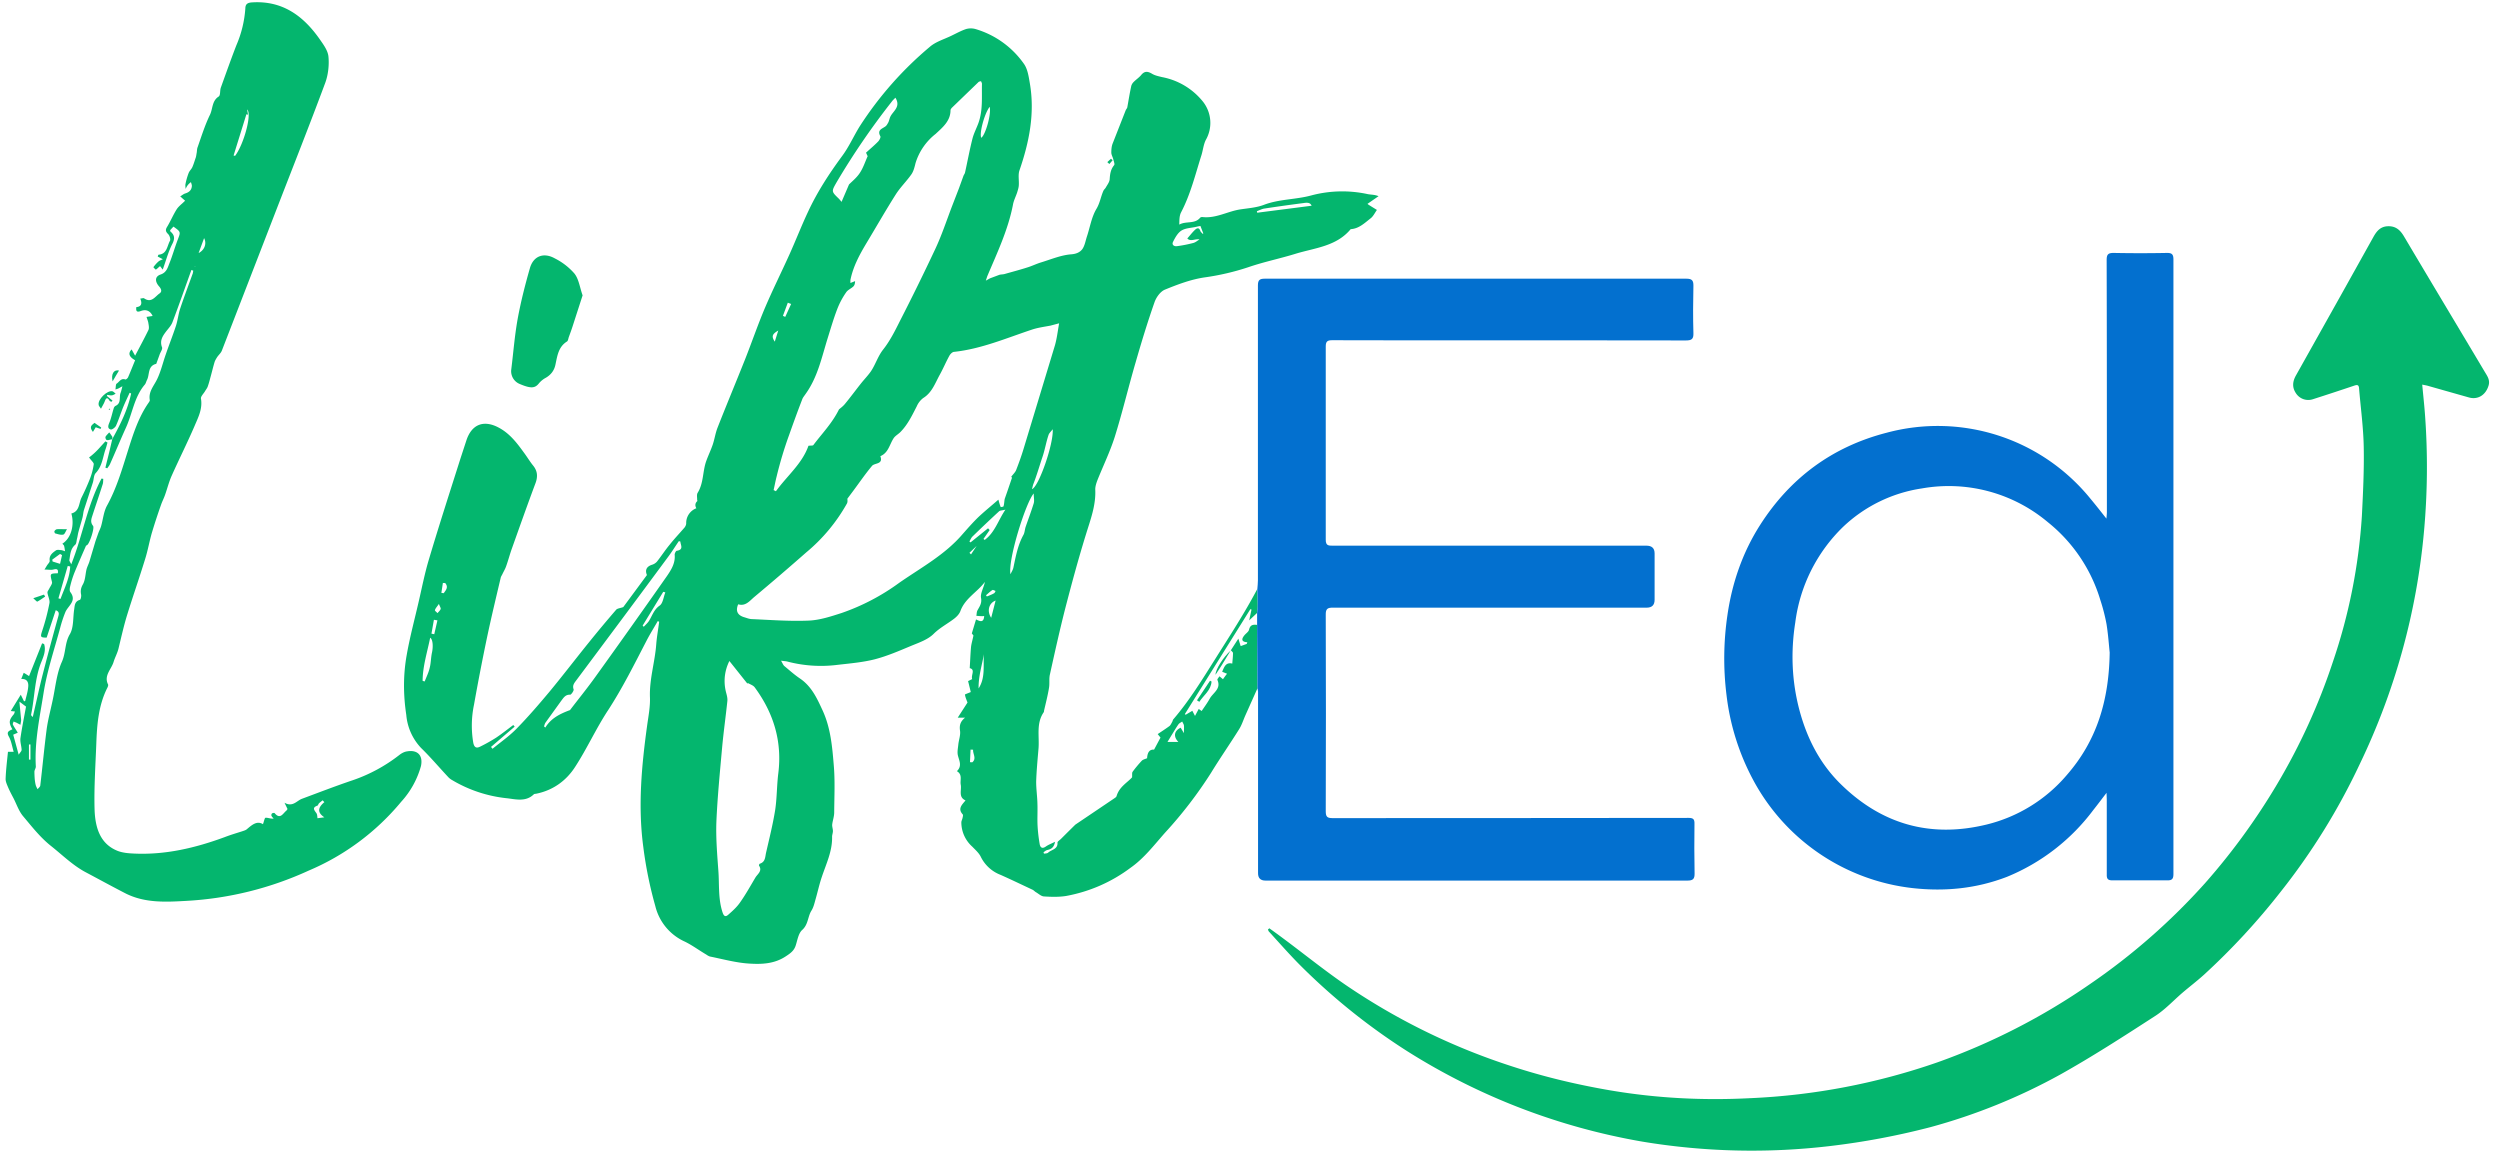
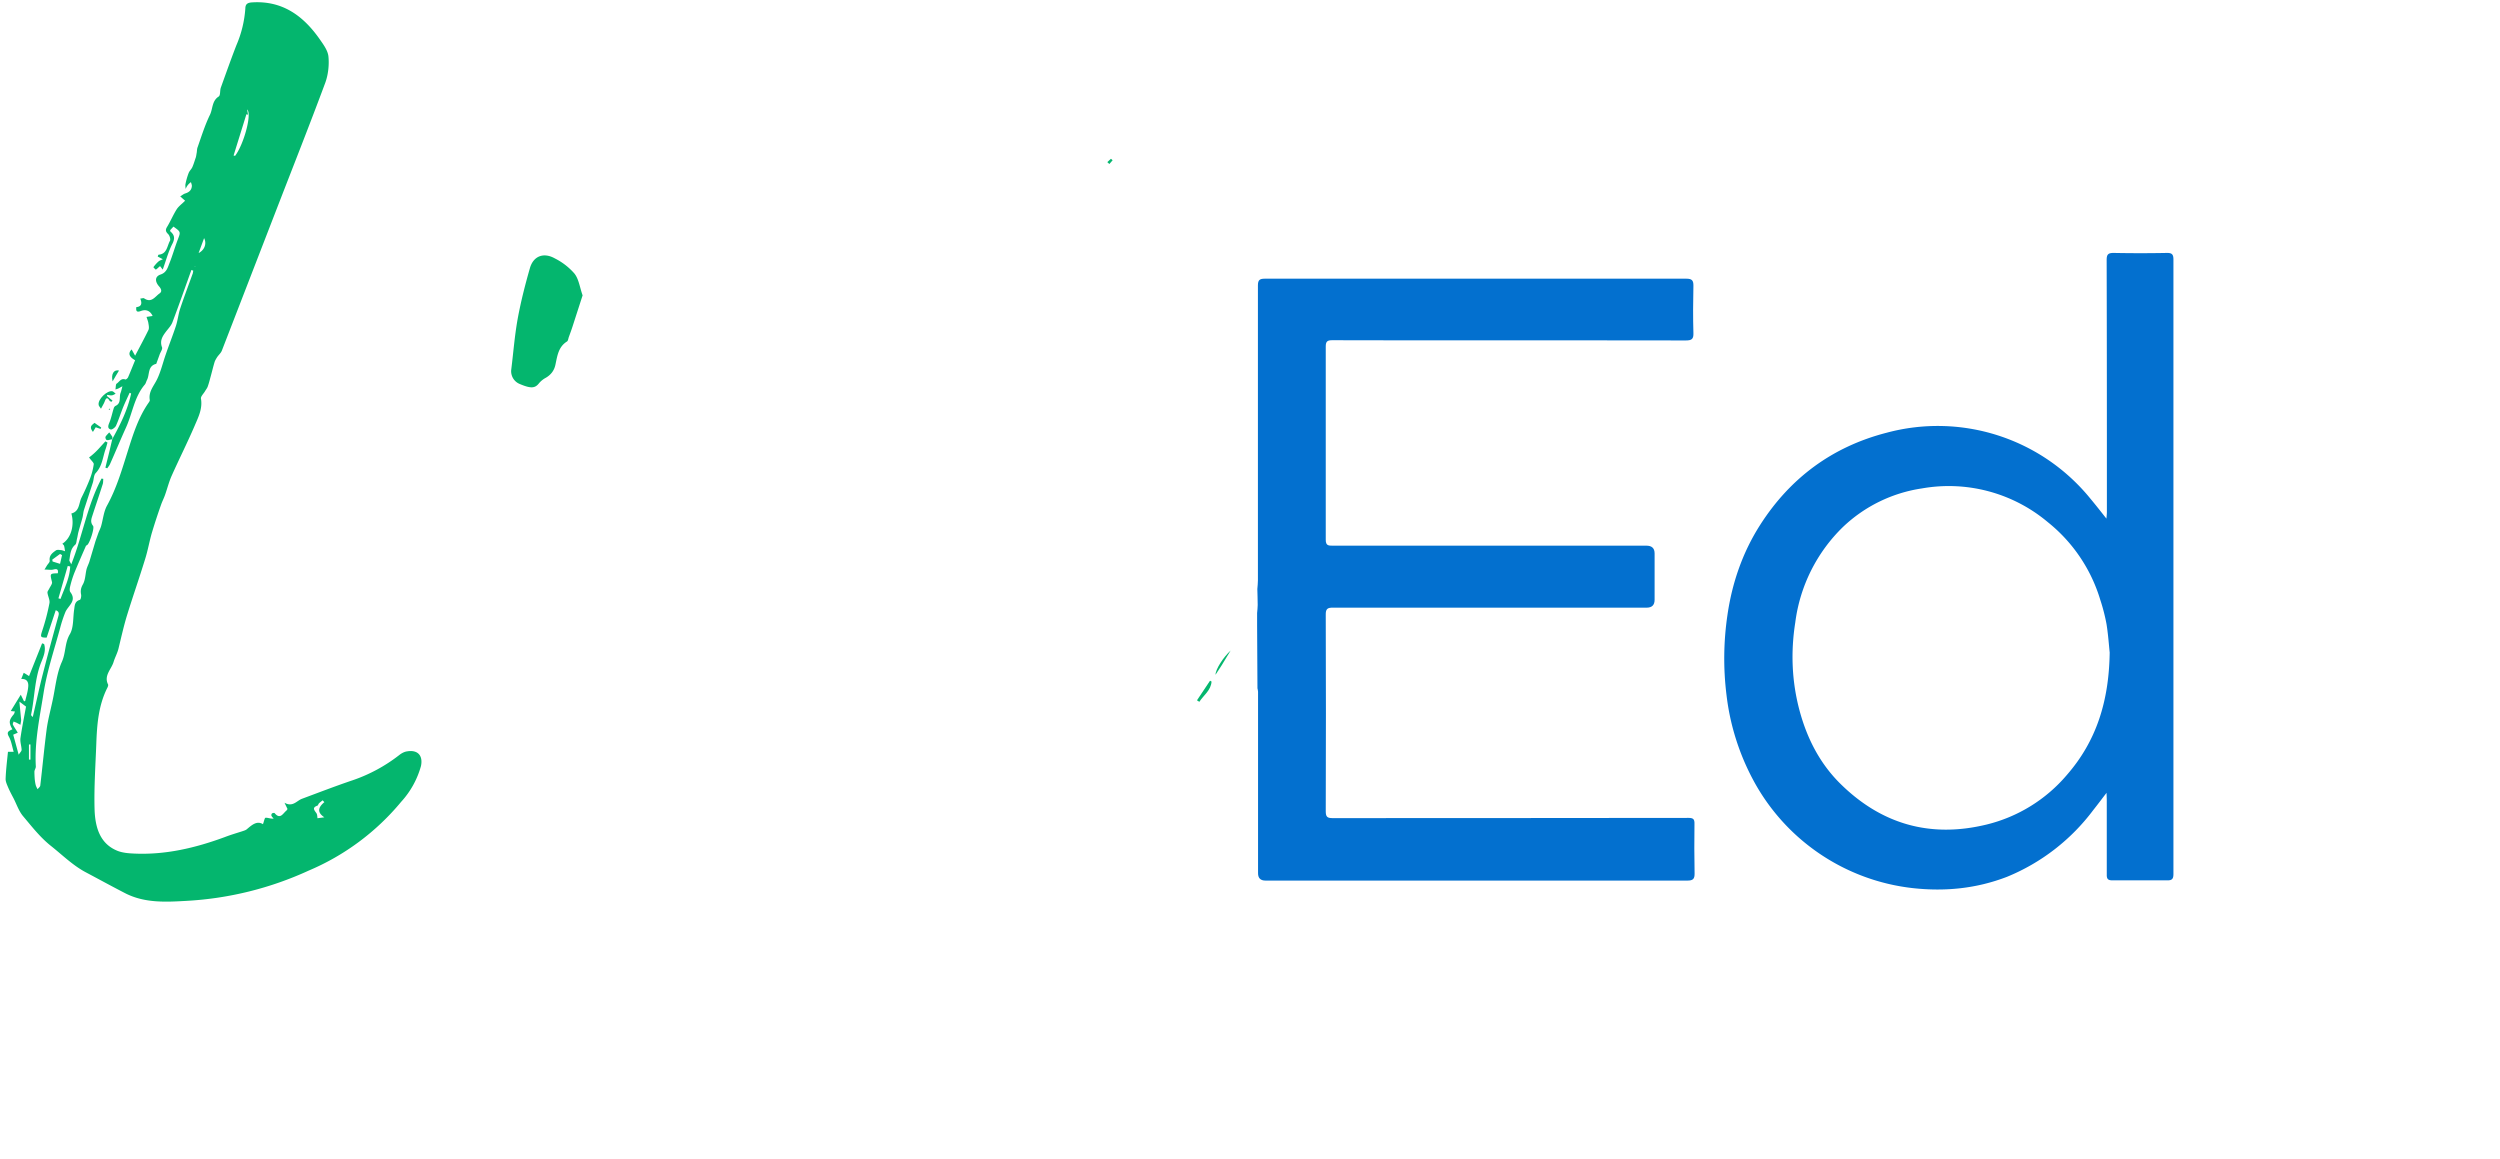
<svg xmlns="http://www.w3.org/2000/svg" height="140" width="302">
  <g fill="none">
-     <path d="m8.1 63.918c-.183.281-.282.633-.465.661-.295.07-.633-.056-.957-.14-.056 0-.14-.212-.098-.282.056-.099.183-.211.295-.225.338-.029.676 0 1.225 0zm-4.083 8.347 1.296-.436.14.24c-.323.21-.62.436-.943.605-.056.028-.267-.211-.493-.409zm147.884 10.882-1.478 3.309c-.24.549-.422 1.14-.746 1.647-1.098 1.76-2.295 3.477-3.379 5.25a51.369 51.369 0 0 1 -5.546 7.222c-1.323 1.492-2.534 3.097-4.181 4.252a18.498 18.498 0 0 1 -7.785 3.406c-.873.141-1.788.113-2.675.057-.338-.014-.661-.338-.985-.521-.14-.085-.24-.211-.38-.282-1.295-.605-2.576-1.224-3.872-1.802a4.406 4.406 0 0 1 -2.393-2.182c-.225-.464-.661-.844-1.041-1.238a3.942 3.942 0 0 1 -1.31-2.914c0-.17.099-.338.141-.521.028-.141.099-.366.028-.45-.633-.69-.098-1.155.338-1.69-.9-.394-.45-1.239-.577-1.886-.113-.564.253-1.211-.465-1.648.648-.633.282-1.238.127-1.872-.113-.422 0-.887.042-1.337.057-.563.282-1.126.211-1.661-.112-.704.07-1.155.606-1.591h-.887l1.182-1.83c-.14-.366-.267-.662-.31-.957 0-.043.353-.155.705-.31l-.324-1.323.493-.24c-.17-.464.422-1.154-.296-1.323.056-.901.084-1.717.155-2.534.042-.422.183-.845.295-1.408l-.197-.253.507-1.69c.422.198.93.48.986-.408-.141 0-.212.029-.296.014-.225 0-.422-.028-.648-.042.043-.211.028-.464.127-.647.253-.479.563-.845.436-1.52-.098-.564.338-1.24.465-1.93-.915 1.24-2.393 1.971-2.956 3.52-.127.352-.437.676-.746.915-.803.62-1.718 1.084-2.478 1.83-.704.704-1.746 1.056-2.703 1.45-1.45.605-2.9 1.239-4.42 1.633-1.436.366-2.942.493-4.42.662a15.978 15.978 0 0 1 -6.054-.366c-.225-.07-.45-.07-.845-.127.184.324.254.52.395.648.633.52 1.238 1.07 1.914 1.52 1.394.957 2.041 2.393 2.717 3.857.957 2.084 1.155 4.336 1.338 6.56.168 1.9.07 3.83.056 5.744 0 .493-.183.971-.24 1.45-.028.267.085.535.085.802 0 .24-.113.493-.099.732.029 1.718-.718 3.238-1.238 4.8-.31.902-.507 1.845-.775 2.76-.126.464-.239.943-.492 1.337-.45.732-.366 1.661-1.112 2.323-.451.408-.564 1.21-.775 1.858-.197.634-.62.943-1.182 1.31-1.408.943-2.957.985-4.477.886-1.548-.098-3.083-.52-4.603-.83-.211-.028-.394-.155-.563-.268-.915-.535-1.76-1.182-2.717-1.619a6.349 6.349 0 0 1 -3.421-4.223 48.708 48.708 0 0 1 -1.45-7.123c-.662-4.927-.211-9.826.464-14.711.155-1.126.38-2.252.338-3.379-.084-2.196.606-4.28.76-6.433.07-.9.24-1.802.352-2.703l-.168-.084c-.45.788-.93 1.548-1.352 2.365-1.478 2.843-2.9 5.715-4.66 8.418-1.435 2.182-2.52 4.59-3.941 6.785-1.07 1.69-2.66 2.858-4.688 3.28-.113.029-.267.014-.338.085-.985.957-2.238.577-3.308.464a16.19 16.19 0 0 1 -6.546-2.182 1.97 1.97 0 0 1 -.437-.323c-1.112-1.183-2.153-2.422-3.308-3.548a6.616 6.616 0 0 1 -1.802-4.012c-.366-2.421-.38-4.857.057-7.264.38-2.168.957-4.294 1.45-6.447.394-1.704.732-3.435 1.238-5.11 1.211-4.069 2.52-8.11 3.801-12.15l.718-2.195c.648-1.957 2.112-2.506 3.928-1.52 1.31.703 2.168 1.83 3.013 2.998.38.506.703 1.055 1.098 1.548.549.662.605 1.338.31 2.14-.986 2.632-1.915 5.265-2.858 7.911-.254.704-.437 1.422-.69 2.126-.113.338-.31.648-.465.986-.056.112-.14.239-.183.366-.563 2.393-1.14 4.786-1.647 7.18a272.165 272.165 0 0 0 -1.59 8.206 12.332 12.332 0 0 0 -.085 4.604c.127.605.408.661.816.464a20.469 20.469 0 0 0 1.957-1.098c.704-.478 1.38-1.013 2.055-1.52l.17.197-2.858 2.45.183.225c.957-.789 1.999-1.507 2.871-2.394 1.408-1.435 2.717-2.956 4.013-4.504 1.618-1.957 3.167-3.984 4.772-5.97a145.61 145.61 0 0 1 3.266-3.913c.14-.183.493-.197.873-.338l2.857-3.87c-.253-.606-.042-1.029.606-1.24.233-.068.442-.2.605-.38.52-.661.985-1.38 1.52-2.027.578-.732 1.225-1.408 1.83-2.112.099-.14.183-.323.183-.478a1.9 1.9 0 0 1 1.225-1.83c-.188-.338-.145-.63.127-.873.014-.028-.042-.113-.028-.169 0-.282-.07-.605.056-.817.746-1.196.591-2.632 1.056-3.885.24-.662.549-1.295.774-1.957.225-.675.324-1.407.591-2.07 1.084-2.758 2.225-5.49 3.323-8.248.816-2.07 1.534-4.167 2.393-6.195.929-2.182 1.985-4.293 2.956-6.447.774-1.717 1.45-3.463 2.252-5.166 1.113-2.394 2.534-4.576 4.097-6.701.845-1.127 1.408-2.436 2.154-3.632a42.655 42.655 0 0 1 8.446-9.573c.704-.62 1.718-.915 2.59-1.337.592-.282 1.169-.606 1.788-.817a2.112 2.112 0 0 1 1.155 0 10.91 10.91 0 0 1 5.828 4.181c.464.634.591 1.563.732 2.393.62 3.632-.085 7.11-1.267 10.53-.169.535-.028 1.183-.07 1.774-.015.282-.113.577-.198.859-.168.507-.422.985-.506 1.478-.592 3.055-1.915 5.828-3.111 8.658l-.17.52.507-.281 1.127-.422c.21-.057.422-.043.633-.099.93-.267 1.858-.507 2.773-.802.55-.17 1.056-.423 1.605-.592 1.21-.366 2.421-.887 3.66-.985.634-.042 1.056-.253 1.338-.605.31-.423.394-1 .563-1.52.38-1.127.563-2.38 1.168-3.38.423-.717.521-1.492.845-2.195.07-.141.211-.24.281-.38.183-.324.45-.662.465-1 .042-.62.113-1.168.535-1.69.113-.126-.056-.492-.113-.76-.07-.253-.225-.506-.225-.76 0-.352.028-.718.14-1.041l1.592-4.055c.056-.14.168-.24.197-.366.154-.844.281-1.66.464-2.506.028-.183.141-.394.282-.535.281-.295.647-.534.915-.844.422-.535.816-.479 1.337-.17.352.212.788.297 1.183.395a8.306 8.306 0 0 1 4.927 2.928 4.139 4.139 0 0 1 .38 4.66c-.282.563-.338 1.21-.521 1.816-.746 2.35-1.323 4.758-2.478 6.954-.21.422-.197.93-.21 1.464.816-.464 1.871-.028 2.533-.845a.384.384 0 0 1 .254-.07c1.647.197 3.068-.704 4.631-.929.943-.14 1.943-.211 2.816-.549 1.858-.704 3.857-.62 5.743-1.14a14.5 14.5 0 0 1 6.828-.141c.38.07.788.042 1.267.24l-1.338.928.141.113 1 .62c-.254.351-.437.774-.775 1.027-.718.563-1.407 1.239-2.393 1.295-1.717 2.07-4.28 2.253-6.602 2.956-1.9.592-3.857.986-5.744 1.633-1.727.576-3.504.99-5.307 1.24-1.633.239-3.238.844-4.786 1.477-.55.226-1.042.915-1.253 1.507-.845 2.407-1.591 4.856-2.295 7.306-.873 2.984-1.59 6.025-2.52 8.995-.563 1.76-1.38 3.45-2.07 5.167-.14.366-.28.774-.28 1.154.098 1.915-.578 3.66-1.127 5.448-.915 2.956-1.717 5.927-2.492 8.911-.675 2.647-1.267 5.321-1.858 7.996-.126.521-.014 1.098-.112 1.633-.155.943-.395 1.858-.606 2.787 0 .057 0 .113-.028.141-.943 1.366-.507 2.928-.633 4.406-.113 1.338-.24 2.661-.282 3.998 0 .901.14 1.816.155 2.732.028.844-.028 1.717.014 2.576.042.746.127 1.478.253 2.21.07.408.296.633.76.295.282-.197.62-.323 1.099-.563-.141.732-.493.901-.958 1-.155.042-.295.169-.436.267l.056.17c.17-.029.394-.015.507-.127.394-.366 1.183-.395 1.126-1.211 0-.14.282-.31.423-.45a419.25 419.25 0 0 1 1.731-1.718l4.758-3.21c.085-.056.197-.14.226-.239.323-1.126 1.309-1.633 1.872-2.266.028-.324-.028-.55.07-.676.338-.465.704-.901 1.098-1.323.141-.155.423-.212.648-.31.037-.732.319-1.08.844-1.042l.775-1.45-.338-.422c.493-.338.985-.648 1.436-.986.14-.126.225-.337.324-.506.056-.099.056-.226.14-.31 1.943-2.267 3.506-4.829 5.096-7.349 1.732-2.759 3.52-5.49 5.04-8.39l.042 1.943c0 .31-.042.633-.07.957l-.957.901.281-1.309-.14-.042-7.912 12.67.098.084.803-.479.324.62.45-.845.352.253c.352-.52.704-.999.985-1.506.395-.704 1.408-1.182.916-2.252-.029-.085.14-.268.253-.437l.422.352c.155-.21.296-.422.493-.661l-.591-.24c.253-.577.436-1.182 1.224-.985.029-.436.085-.845.085-1.267 0-.113-.169-.24-.268-.352h.015l.9-1.394.282.901.732-.267.07-.197c-.774-.057-.675-.423-.394-.789.197-.267.55-.464.606-.746.14-.59.506-.62.985-.563 0 2.534 0 5.096.028 7.658zm-31.294-22.777c.099.352.169.62.282.887 0 0 .323-.028.337-.099.085-.281.085-.59.141-.887l.296-.844.577-1.69c.014-.056-.099-.168-.085-.14.254-.338.507-.563.606-.845.324-.83.633-1.69.887-2.534l3.8-12.543c.226-.816.324-1.661.493-2.618l-1.055.281c-.747.141-1.507.24-2.225.479-3.097 1.028-6.123 2.337-9.418 2.689-.197.014-.436.253-.549.45-.422.76-.746 1.549-1.168 2.309-.563 1.013-.93 2.154-1.999 2.815a2.478 2.478 0 0 0 -.774.986c-.577 1.126-1.112 2.252-2 3.14-.253.253-.605.436-.802.731-.492.746-.633 1.774-1.605 2.168.38 1.028-.703.788-1.013 1.183-.788.943-1.492 1.97-2.224 2.956l-.746 1c0 .07.056.365-.043.562a20.975 20.975 0 0 1 -4.913 5.913c-2.088 1.838-4.2 3.65-6.335 5.434-.534.464-1.041 1.112-1.9.845-.328.778-.103 1.295.676 1.548.31.085.62.225.943.24 2.295.098 4.603.28 6.898.182 1.351-.056 2.703-.506 4.012-.929a26.325 26.325 0 0 0 6.94-3.646c2.633-1.83 5.49-3.364 7.616-5.842.62-.704 1.239-1.408 1.9-2.055.789-.746 1.633-1.422 2.45-2.14zm-19.258-10.91c.155-.14.479-.366.718-.662.662-.802 1.281-1.647 1.929-2.463.394-.493.844-.957 1.21-1.478.55-.817.817-1.76 1.436-2.577.845-1.055 1.464-2.294 2.07-3.505a281.55 281.55 0 0 0 4.265-8.686c.76-1.618 1.337-3.35 1.97-5.025l.902-2.337.535-1.478c.056-.141.14-.24.183-.366.31-1.394.563-2.788.915-4.167.169-.648.492-1.239.718-1.872.549-1.535.38-3.14.422-4.716 0-.099-.07-.198-.113-.324-.14.042-.239.042-.295.098l-3.238 3.126c-.07.084-.155.197-.155.295 0 1.323-1.013 2.112-1.802 2.858a7.11 7.11 0 0 0 -2.421 3.52c-.113.45-.225.957-.493 1.35-.591.845-1.365 1.591-1.914 2.464-1.211 1.915-2.337 3.886-3.506 5.828-.844 1.408-1.633 2.858-1.956 4.491v.352l.563-.225c0 .295-.07.52-.226.661-.281.254-.675.409-.858.704a9.501 9.501 0 0 0 -1.07 2.013c-.45 1.169-.803 2.393-1.183 3.604-.704 2.28-1.196 4.632-2.618 6.617-.155.239-.352.45-.436.703-.564 1.45-1.084 2.9-1.605 4.364a46.836 46.836 0 0 0 -1.478 4.928c-.141.549-.24 1.098-.366 1.647l.281.14c1.337-1.858 3.168-3.322 3.928-5.49.239-.042.52 0 .591-.084 1.028-1.38 2.266-2.619 3.097-4.308zm-13.233 30.38a5.35 5.35 0 0 0 -.478 3.49c.084.45.281.901.225 1.38-.197 1.872-.465 3.759-.634 5.631-.267 2.984-.563 5.969-.69 8.953-.07 1.971.099 3.942.24 5.899.127 1.689-.042 3.406.52 5.068.17.478.38.506.69.225.48-.423.986-.873 1.366-1.408.704-.985 1.295-2.055 1.915-3.097.267-.422.844-.774.422-1.408-.028-.056.042-.225.098-.239.676-.211.634-.817.747-1.31.394-1.717.816-3.406 1.098-5.138.225-1.464.197-2.956.38-4.434.492-3.885-.563-7.32-2.844-10.417-.183-.254-.563-.366-.845-.535l-.028.098-2.196-2.759h.014zm-5.926-14.417-.183-.056c-.465.675-.887 1.365-1.38 2.013-3.66 4.955-7.348 9.896-11.037 14.837-.24.324-.464.592-.295 1.07.042.14-.282.634-.423.634-.577-.029-.802.38-1.084.746l-1.886 2.618c-.099.14-.127.31-.183.465l.155.14c.661-1.07 1.647-1.618 2.984-2.111.887-1.169 2-2.534 3.013-3.942a1214.21 1214.21 0 0 0 8.714-12.275c.507-.746 1.013-1.549.915-2.562 0-.141.14-.451.253-.465.887-.14.45-.704.437-1.112zm25.972-53.621c-.154.169-.323.31-.45.492a88.87 88.87 0 0 0 -6.645 9.714c-.633 1.112-.647 1.112.226 1.957.07.07.14.14.366.422l.9-2.098c.339-.351.916-.802 1.296-1.38.408-.604.633-1.308.957-2.04l-.197-.423c.52-.478 1.028-.9 1.478-1.365.14-.155.324-.493.253-.62-.422-.774.226-.9.62-1.196.155-.113.253-.324.352-.493.07-.155.112-.338.169-.507.24-.788 1.422-1.267.675-2.463zm13.909 57.548c.127-.267.296-.52.352-.802.282-1.337.52-2.675 1.197-3.913.168-.282.168-.676.281-1 .324-.943.676-1.872.971-2.83.099-.323 0-.703 0-1.196-.957 1.112-3.097 7.883-2.815 9.741zm22.904-42.133c.099 0 .183.028.282.042-.254.042-.493.07-.747.14-.605.141-1.28.141-1.787.451-.45.282-.76.845-1.014 1.352-.197.38.127.59.479.534a15.772 15.772 0 0 0 1.942-.38c.282-.07.521-.281.775-.436-.563-.099-1.07.31-1.478-.113.323-.366.59-.718.9-1.013.226-.225.507-.38.676.112.042.141.211.24.31.366l.042-.084-.38-.985zm-26.17 37.883.14.127c1.211-.873 1.606-2.309 2.507-3.66-.38.098-.648.084-.775.21-1.084 1-2.153 2.014-3.21 3.042-.154.154-.239.394-.365.59l.14.113 2.112-1.703.197.211zm8.362-13.247c-.24.31-.422.465-.493.662-.31.9-.45 1.858-.774 2.773-.352 1.056-.662 2.14-1.07 3.182-.07.183-.098.38-.169.619.817-.267 2.633-5.49 2.506-7.236zm31.28-26.986c-.169-.437-.591-.394-.971-.338-1.575.203-3.147.423-4.716.661-.324.043-.62.212-.93.324l.043.183 6.574-.844zm-78.073 46.695-.254-.07-2.492 4.082.141.14c.211-.239.465-.45.634-.717.394-.634.577-1.338 1.267-1.83.422-.282.478-1.056.704-1.605zm37.84 11.6c.844-1.296.535-2.746.647-4.14-.253 1.38-.675 2.718-.647 4.14zm-67.15-.916c.07.029.141.057.24.07.21-.548.478-1.083.605-1.646.155-.606.14-1.253.281-1.873.141-.661.113-1.548-.225-1.76-.352 1.746-.9 3.436-.915 5.21h.014zm68.487-69.345c-.661.873-1.267 3.238-1.013 3.744.506-.337 1.238-2.885 1.013-3.744zm21.482 76.722h1.31c-.62-.648-.521-1.323.281-1.717l.394.661c0-.45.028-.704 0-.943-.028-.155-.14-.31-.21-.465-.142.113-.339.183-.451.338-.296.423-.563.887-.845 1.338zm-20.763-17.076c-.83.31-1.07 1.281-.535 2.084zm-2.717 18.02-.31-.015-.07 1.52.282.015c.549-.465.042-1.014.098-1.52zm-.45-23.792.197.197 1.027-1.548.099.098-1.31 1.253zm-64.265 8.165-.422-.07-.296 1.675.338.07.38-1.66zm.957-4.505-.295-.014-.183 1.197.281.042c.282-.38.591-.732.197-1.21zm65.32 1.479.098.14c.282-.112.592-.225.859-.38.099-.042.14-.197.197-.281-.14-.057-.324-.17-.394-.113-.282.183-.52.422-.774.634zm-66.095 1.041c-.24.352-.422.535-.479.746-.028.085.198.24.31.366.14-.169.31-.31.38-.492.042-.113-.084-.282-.21-.62zm40.571-31.674.423-1.351c-.732.422-.845.703-.423 1.337zm1.971-4.561-.394-.155-.591 1.59.281.127.704-1.548z" fill="#04b66e" />
    <path d="m151.901 83.147-.042-7.658v-1.436c.028-.323.07-.647.07-.971 0-.648-.028-1.295-.042-1.929.028-.352.07-.703.07-1.055v-35.616c0-.662.212-.817.845-.817h50.89c.676 0 .887.183.873.873-.042 1.9-.056 3.8 0 5.701.028.732-.225.887-.915.887-11.403-.028-22.806-.014-34.208-.014l-8.517-.014c-.563 0-.774.14-.774.746v23.369c0 .718.351.704.872.704h37.869c.657 0 .985.314.985.943v5.589c0 .638-.319.957-.957.957h-37.868c-.69-.014-.916.14-.901.873.028 7.911.028 15.823 0 23.72 0 .676.183.83.83.83 14.331-.013 28.662 0 43.007-.027.563 0 .718.168.704.703-.028 2-.023 3.999.014 5.997.014.676-.197.873-.873.873h-50.96c-.61 0-.91-.305-.901-.915v-21.89c0-.141-.043-.282-.07-.423z" fill="#0370cf" />
-     <path d="m153.323 112.133c.605.422 1.21.873 1.816 1.323 2.59 1.929 5.124 3.984 7.799 5.786a78.411 78.411 0 0 0 19.708 9.573c3.872 1.267 7.841 2.21 11.868 2.9 5.63.957 11.262 1.238 16.949.943a79.284 79.284 0 0 0 22.566-4.322 78.503 78.503 0 0 0 18.442-9.46 76.92 76.92 0 0 0 13.95-12.247 78.806 78.806 0 0 0 8.658-11.91 74.964 74.964 0 0 0 6.715-14.71 67.994 67.994 0 0 0 3.52-17.654c.14-2.787.28-5.575.225-8.362-.043-2.351-.366-4.702-.564-7.067-.028-.549-.337-.422-.675-.31a329.464 329.464 0 0 1 -4.885 1.605 1.774 1.774 0 0 1 -2.084-.746c-.464-.704-.38-1.408.014-2.112l5.561-9.924 3.801-6.814c.394-.704.845-1.267 1.76-1.296.957-.027 1.492.48 1.942 1.24 3.238 5.462 6.504 10.896 9.756 16.358.31.52.69 1.014.422 1.746-.352 1.055-1.267 1.647-2.35 1.337l-4.871-1.38c-.212-.07-.423-.098-.76-.168.112 1.238.239 2.365.323 3.49a85.8 85.8 0 0 1 -.098 14.106 81.706 81.706 0 0 1 -7.771 28.24 78.637 78.637 0 0 1 -9.6 15.485 82.606 82.606 0 0 1 -9.236 9.98c-.83.747-1.717 1.423-2.576 2.155-1.098.943-2.097 2.04-3.308 2.815-3.787 2.45-7.574 4.9-11.501 7.095a70.838 70.838 0 0 1 -15.655 6.335 89.73 89.73 0 0 1 -12.12 2.28 80.523 80.523 0 0 1 -22.665-.534 78.003 78.003 0 0 1 -28.38-10.91 76.018 76.018 0 0 1 -12.923-10.361c-1.324-1.324-2.548-2.731-3.815-4.111-.057-.056-.07-.155-.113-.24l.17-.154z" fill="#04b66e" />
    <path d="m254.47 95.775c-.62.802-1.098 1.45-1.605 2.083a24.706 24.706 0 0 1 -10.432 8.067c-3.66 1.407-7.418 1.788-11.318 1.365a25.03 25.03 0 0 1 -19.342-13.092 28.802 28.802 0 0 1 -3.21-10.234 35.879 35.879 0 0 1 .113-9.671c.563-3.886 1.83-7.56 3.941-10.868 3.632-5.687 8.728-9.46 15.288-11.15a23.749 23.749 0 0 1 24.551 7.884c.648.774 1.267 1.562 2 2.492.028-.366.056-.564.056-.789 0-10.15 0-20.314-.028-30.463 0-.662.183-.845.844-.845 2.154.042 4.308.042 6.476 0 .577 0 .746.197.746.788v74.245c0 .591-.183.774-.76.76h-6.617c-.535 0-.69-.183-.675-.704v-9.01l-.028-.844zm.38-16.963c-.085-.76-.17-2.084-.38-3.407a22.383 22.383 0 0 0 -.747-2.914 19.019 19.019 0 0 0 -6.334-9.404 18.61 18.61 0 0 0 -15.246-4.082 17.569 17.569 0 0 0 -9.503 4.645 19.54 19.54 0 0 0 -5.771 11.544c-.563 3.575-.423 7.137.52 10.656.887 3.294 2.394 6.265 4.787 8.686 4.983 4.998 10.938 6.743 17.808 5.068a18.47 18.47 0 0 0 9.7-5.997c3.547-4.068 5.081-8.869 5.166-14.781z" fill="#0370cf" />
    <g fill="#04b66e">
      <path d="m13.534 53.092c.985-1.774 1.886-3.562 2.308-5.56l-.183-.085c-.267.591-.549 1.168-.788 1.76-.295.732-.535 1.506-.859 2.224-.098.211-.478.493-.633.45-.394-.112-.338-.422-.183-.788.24-.563.352-1.168.535-1.746.028-.126.127-.281.24-.323.605-.282.464-.845.534-1.324.014-.155.099-.31.14-.478l.142-.563-.507.281-.338.113c.056-.31.028-.62.14-.704.325-.197.522-.704 1.057-.507.07.028.281-.14.337-.281.296-.676.564-1.366.845-2.042-.746-.422-.873-.844-.422-1.309l.422.76c.591-1.126 1.126-2.111 1.605-3.097.113-.225.042-.563 0-.816-.028-.24-.14-.479-.225-.775l.732-.112c-.268-.605-.775-.845-1.408-.605-.591.225-.591-.07-.563-.465.591-.056.75-.399.479-1.028.183-.014.38-.098.478-.028.873.591 1.31-.211 1.844-.591.38-.253.183-.605-.084-.901-.493-.591-.45-1.168.225-1.394.718-.239.859-.844 1.07-1.38.38-.942.648-1.928 1.014-2.871.337-.901.366-.887-.535-1.535l-.395.423c0 .084 0 .14.029.169.506.436.563.844.225 1.506-.479.93-.746 1.97-1.155 3.097l-.323-.422c-.183.14-.324.31-.507.422-.042 0-.31-.282-.296-.296.183-.253.394-.492.634-.703.14-.113.338-.17.507-.254l-.62-.324c.028-.07.056-.21.113-.225 1.013-.084 1.013-1.042 1.365-1.675.099-.169-.028-.62-.21-.803-.282-.281-.381-.478-.142-.872.423-.69.732-1.45 1.169-2.14.24-.366.633-.648 1.013-1.028l-.59-.52c.21-.127.38-.282.59-.353.465-.14.789-.394.817-.915 0-.14-.07-.31-.113-.464-.126.112-.267.211-.366.352-.126.14-.197.31-.281.478 0-.21-.057-.436 0-.647.084-.422.21-.859.366-1.267.098-.268.338-.465.45-.718.17-.38.282-.788.422-1.183.057-.197.07-.394.113-.59.028-.226.028-.465.113-.662.464-1.324.887-2.675 1.492-3.914.338-.718.225-1.661 1.042-2.182.225-.14.14-.704.253-1.056.62-1.717 1.225-3.435 1.886-5.138.615-1.42.982-2.933 1.084-4.477.014-.563.352-.675.831-.704 3.66-.225 6.18 1.633 8.15 4.449.451.647.986 1.365 1.057 2.097.098 1.028-.029 2.182-.38 3.154-1.873 5.04-3.858 10.051-5.8 15.063l-6.701 17.315c-.113.282-.38.507-.563.774-.113.183-.24.38-.31.591-.169.564-.31 1.155-.465 1.718-.112.408-.21.816-.352 1.21-.07.226-.239.423-.351.62-.17.282-.521.62-.48.873.212 1.225-.323 2.252-.76 3.28-.872 2.027-1.858 3.984-2.758 5.997-.338.746-.535 1.548-.803 2.309-.14.422-.352.816-.493 1.224a73.404 73.404 0 0 0 -1.112 3.393c-.31 1.07-.492 2.168-.83 3.224-.704 2.294-1.507 4.575-2.21 6.87-.38 1.266-.676 2.59-.986 3.87-.14.592-.45 1.127-.605 1.662-.268.873-1.197 1.633-.662 2.703.042.098-.028.281-.084.394-1.084 2.14-1.253 4.448-1.338 6.771-.098 2.633-.281 5.251-.21 7.884.07 2.477.802 4.28 2.815 5.068.605.225 1.28.281 1.928.31 3.801.182 7.433-.677 10.98-1.986.69-.267 1.408-.478 2.112-.704.197-.07.423-.126.563-.253.62-.52 1.211-1.056 1.943-.605.127-.324.197-.76.31-.775.281-.028.605.141.985.099-.098-.113-.21-.211-.267-.338-.028-.084 0-.24.07-.281.07-.07.282-.085.31-.043.69.83 1.013.014 1.436-.31l.126-.182-.366-.76c1 .563 1.464-.24 2.112-.48 2.041-.76 4.083-1.548 6.124-2.238a19.286 19.286 0 0 0 5.603-3.026c.281-.225.633-.422.985-.465 1.267-.21 1.929.507 1.661 1.774a10.586 10.586 0 0 1 -2.393 4.322 29.337 29.337 0 0 1 -11.163 8.306 40.684 40.684 0 0 1 -14.782 3.66c-2.463.14-4.983.281-7.32-.887-1.59-.817-3.182-1.69-4.772-2.534-1.591-.83-2.844-2.084-4.224-3.182-1.323-1.041-2.322-2.337-3.378-3.59-.535-.619-.803-1.45-1.183-2.196-.239-.45-.478-.9-.675-1.365-.141-.338-.31-.704-.282-1.042.042-1.056.169-2.111.282-3.21h.69c-.198-.661-.282-1.295-.578-1.83-.338-.59.014-.703.423-.886-.465-.817-.423-1.112.168-1.816.07-.085.085-.226.141-.338l-.507-.057 1.211-1.97.394.802.141-.056c.14-.577.324-1.155.366-1.732.042-.478-.113-.957-.845-.915l.296-.746c.268.14.436.268.648.394l1.576-3.956.24.085c.253.774-.07 1.506-.338 2.182-.817 2.041-.789 4.223-1.225 6.307-.028.098.042.21.197.323.394-1.675.746-3.35 1.169-5.025a320.296 320.296 0 0 1 1.872-6.983c.112-.394.225-.704-.268-.887l-1.098 3.309c-.774 0-.76-.099-.563-.746.38-1.127.676-2.253.901-3.421.07-.394-.197-.845-.24-1.267-.013-.17.156-.338.226-.507.127-.253.366-.549.324-.76-.254-1.042-.282-1.042.704-1.07.07-.465-.07-.577-.55-.45-.28.07-.619 0-1.07 0 .142-.198.198-.324.282-.451.113-.211.38-.422.352-.62-.084-.647.338-.943.746-1.238.141-.099.38-.07.564-.042.183 0 .366.084.549.14-.043-.21-.057-.422-.113-.633-.028-.113-.14-.183-.211-.282 1.027-.647 1.492-2.196 1.084-3.646 1-.253.887-1.225 1.224-1.914.373-.74.712-1.496 1.014-2.267.225-.563.38-1.168.465-1.76.028-.197-.282-.422-.563-.83a8.221 8.221 0 0 0 1.126-1.014l.844-.929.254.141c-.085.31-.155.605-.268.901-.31.957-.394 1.985-1.154 2.787-.24.254-.225.746-.338 1.126l-1.084 3.337c-.084.281-.098.591-.169.887-.155.605-.352 1.21-.507 1.802-.07.281-.098.549-.169.802-.056.24-.056.563-.21.704-.578.493-.592 1.168-.705 1.83-.028.113.099.267.226.535 1.393-3.52 1.942-7.151 3.66-10.361l.211.042c-.028.225 0 .465-.084.676-.38 1.21-.789 2.393-1.183 3.604-.14.464-.366.9.028 1.393.211.24-.408 2.112-.704 2.31-.042.041-.14.07-.155.112-.478 1.098-.957 2.182-1.407 3.28-.2.518-.365 1.05-.493 1.59-.056.226-.099.535.014.704.817 1.07-.253 1.633-.591 2.408-.254.619-.465 1.267-.634 1.914-.704 2.605-1.576 5.18-1.999 7.827-.464 2.942-1.112 5.899-.943 8.911.014.197-.14.394-.169.606 0 .323.014.661.042.985.029.225.057.45.113.662.042.169.14.338.225.506.113-.14.296-.281.324-.422.268-2.266.479-4.547.774-6.827.155-1.14.465-2.267.704-3.407.352-1.577.479-3.266 1.126-4.716.507-1.112.338-2.309.986-3.379.464-.816.352-1.97.507-2.956.07-.479.056-.985.69-1.168.112-.043.196-.465.14-.676-.084-.465 0-.803.24-1.225.281-.52.281-1.196.422-1.788.084-.31.24-.605.338-.9l.746-2.506.352-1c.112-.282.239-.52.323-.802.24-.83.31-1.732.704-2.464 1.169-2.112 1.83-4.406 2.548-6.687.634-2.013 1.267-4.012 2.492-5.771.07-.099.155-.226.14-.31-.182-1.028.494-1.704.888-2.534.45-.93.69-1.985 1.041-2.985.395-1.154.845-2.28 1.225-3.434.225-.69.296-1.436.521-2.112.479-1.436 1.014-2.844 1.52-4.251l.057-.324-.225-.085c-.76 2.112-1.493 4.21-2.281 6.293-.14.394-.465.746-.732 1.084-.45.591-.845 1.14-.535 1.97.084.226-.197.592-.296.888l-.337.929c-.029.07-.043.169-.085.183-1.042.267-.76 1.28-1.098 1.942-.099.183-.14.423-.267.564-1.282 1.506-1.493 3.49-2.281 5.208-.662 1.464-1.267 2.928-1.915 4.378-.084.197-.225.352-.337.521l-.226-.07c.197-.845.423-1.661.606-2.492l.225-.957-.014.014-.014.028zm14.668-34.307.198.042c1.07-1.421 2.069-5.124 1.45-5.602l.112.633-.197-.056-1.548 4.983zm-25.86 65.981.211 2.182c0 .197-.056.409-.084.606l-.479-.254-.352-.14c-.028.14-.126.281-.084.365.169.338.394.634.591.986l-.549.24.662 2.42c.169-.281.352-.422.352-.59-.014-.465-.197-.944-.141-1.408.183-1.267.436-2.52.676-3.815l-.789-.592zm6.152-16.33-.31-.07-1.126 3.914.254.07c.464-1.267 1.112-2.52 1.168-3.928zm30.689 28.465-.211-.225c-.141.127-.296.225-.423.352-.098.084-.126.281-.21.295-.62.226-.423.493-.142.873.141.17.127.465.155.648l.83-.113c-.956-.633-.703-1.239 0-1.83zm-14.528-68.135-.662 1.802c.732-.366 1-1.154.662-1.802zm-21.158 62.997h.183v-1.83h-.183zm3.998-24.706-.24-.14-.943.689.042.225.901.282zm16.076-34.87v-.07l-.042.098.028.028zm46.808 3.491-1.169 3.618c-.155.493-.338.985-.507 1.45-.056.183-.084.422-.21.507-1.043.647-1.17 1.745-1.394 2.787-.141.704-.535 1.225-1.155 1.59a2.83 2.83 0 0 0 -.816.648c-.493.634-.972.69-2.365.099a1.661 1.661 0 0 1 -1-1.76c.254-2.04.408-4.082.774-6.11.38-2.069.901-4.11 1.479-6.123.422-1.464 1.66-1.929 3.012-1.168.9.45 1.703 1.072 2.365 1.83.535.675.648 1.689.986 2.632z" />
      <path d="m12.928 47.841.662.55-.113.14c-.07-.028-.183-.042-.225-.099-.267-.464-.436-.422-.605.07-.099.268-.268.508-.45.874-.17-.254-.282-.366-.282-.48-.113-.66 1.028-1.759 1.661-1.632.14.042.267.197.394.296-.155.07-.295.183-.45.197-.183.028-.366-.029-.563-.057l-.043.141zm-.788 3.969-.577-.196-.338.563c-.535-.676-.07-.845.183-1.098l.817.563-.07.169h-.015zm2.238-7.052c-.267.422-.478.803-.774 1.31-.211-.873.14-1.45.76-1.31zm-.816 8.32c-.296-.042-.76.366-.83-.225-.015-.183.31-.423.464-.62.127.17.267.338.366.521.042.099 0 .225-.014.338zm120.193-33.49.45-.409.198.183-.394.451-.24-.225zm-120.559 29.773.113.057-.07.084c-.043 0-.085-.028-.113-.042zm135.481 29.197-1.112 1.83-.732 1.126c0-.661.958-2.153 1.859-2.956zm-4.082 6.039 1.577-2.365.183.099c-.07 1.07-.958 1.647-1.478 2.45z" />
    </g>
  </g>
</svg>